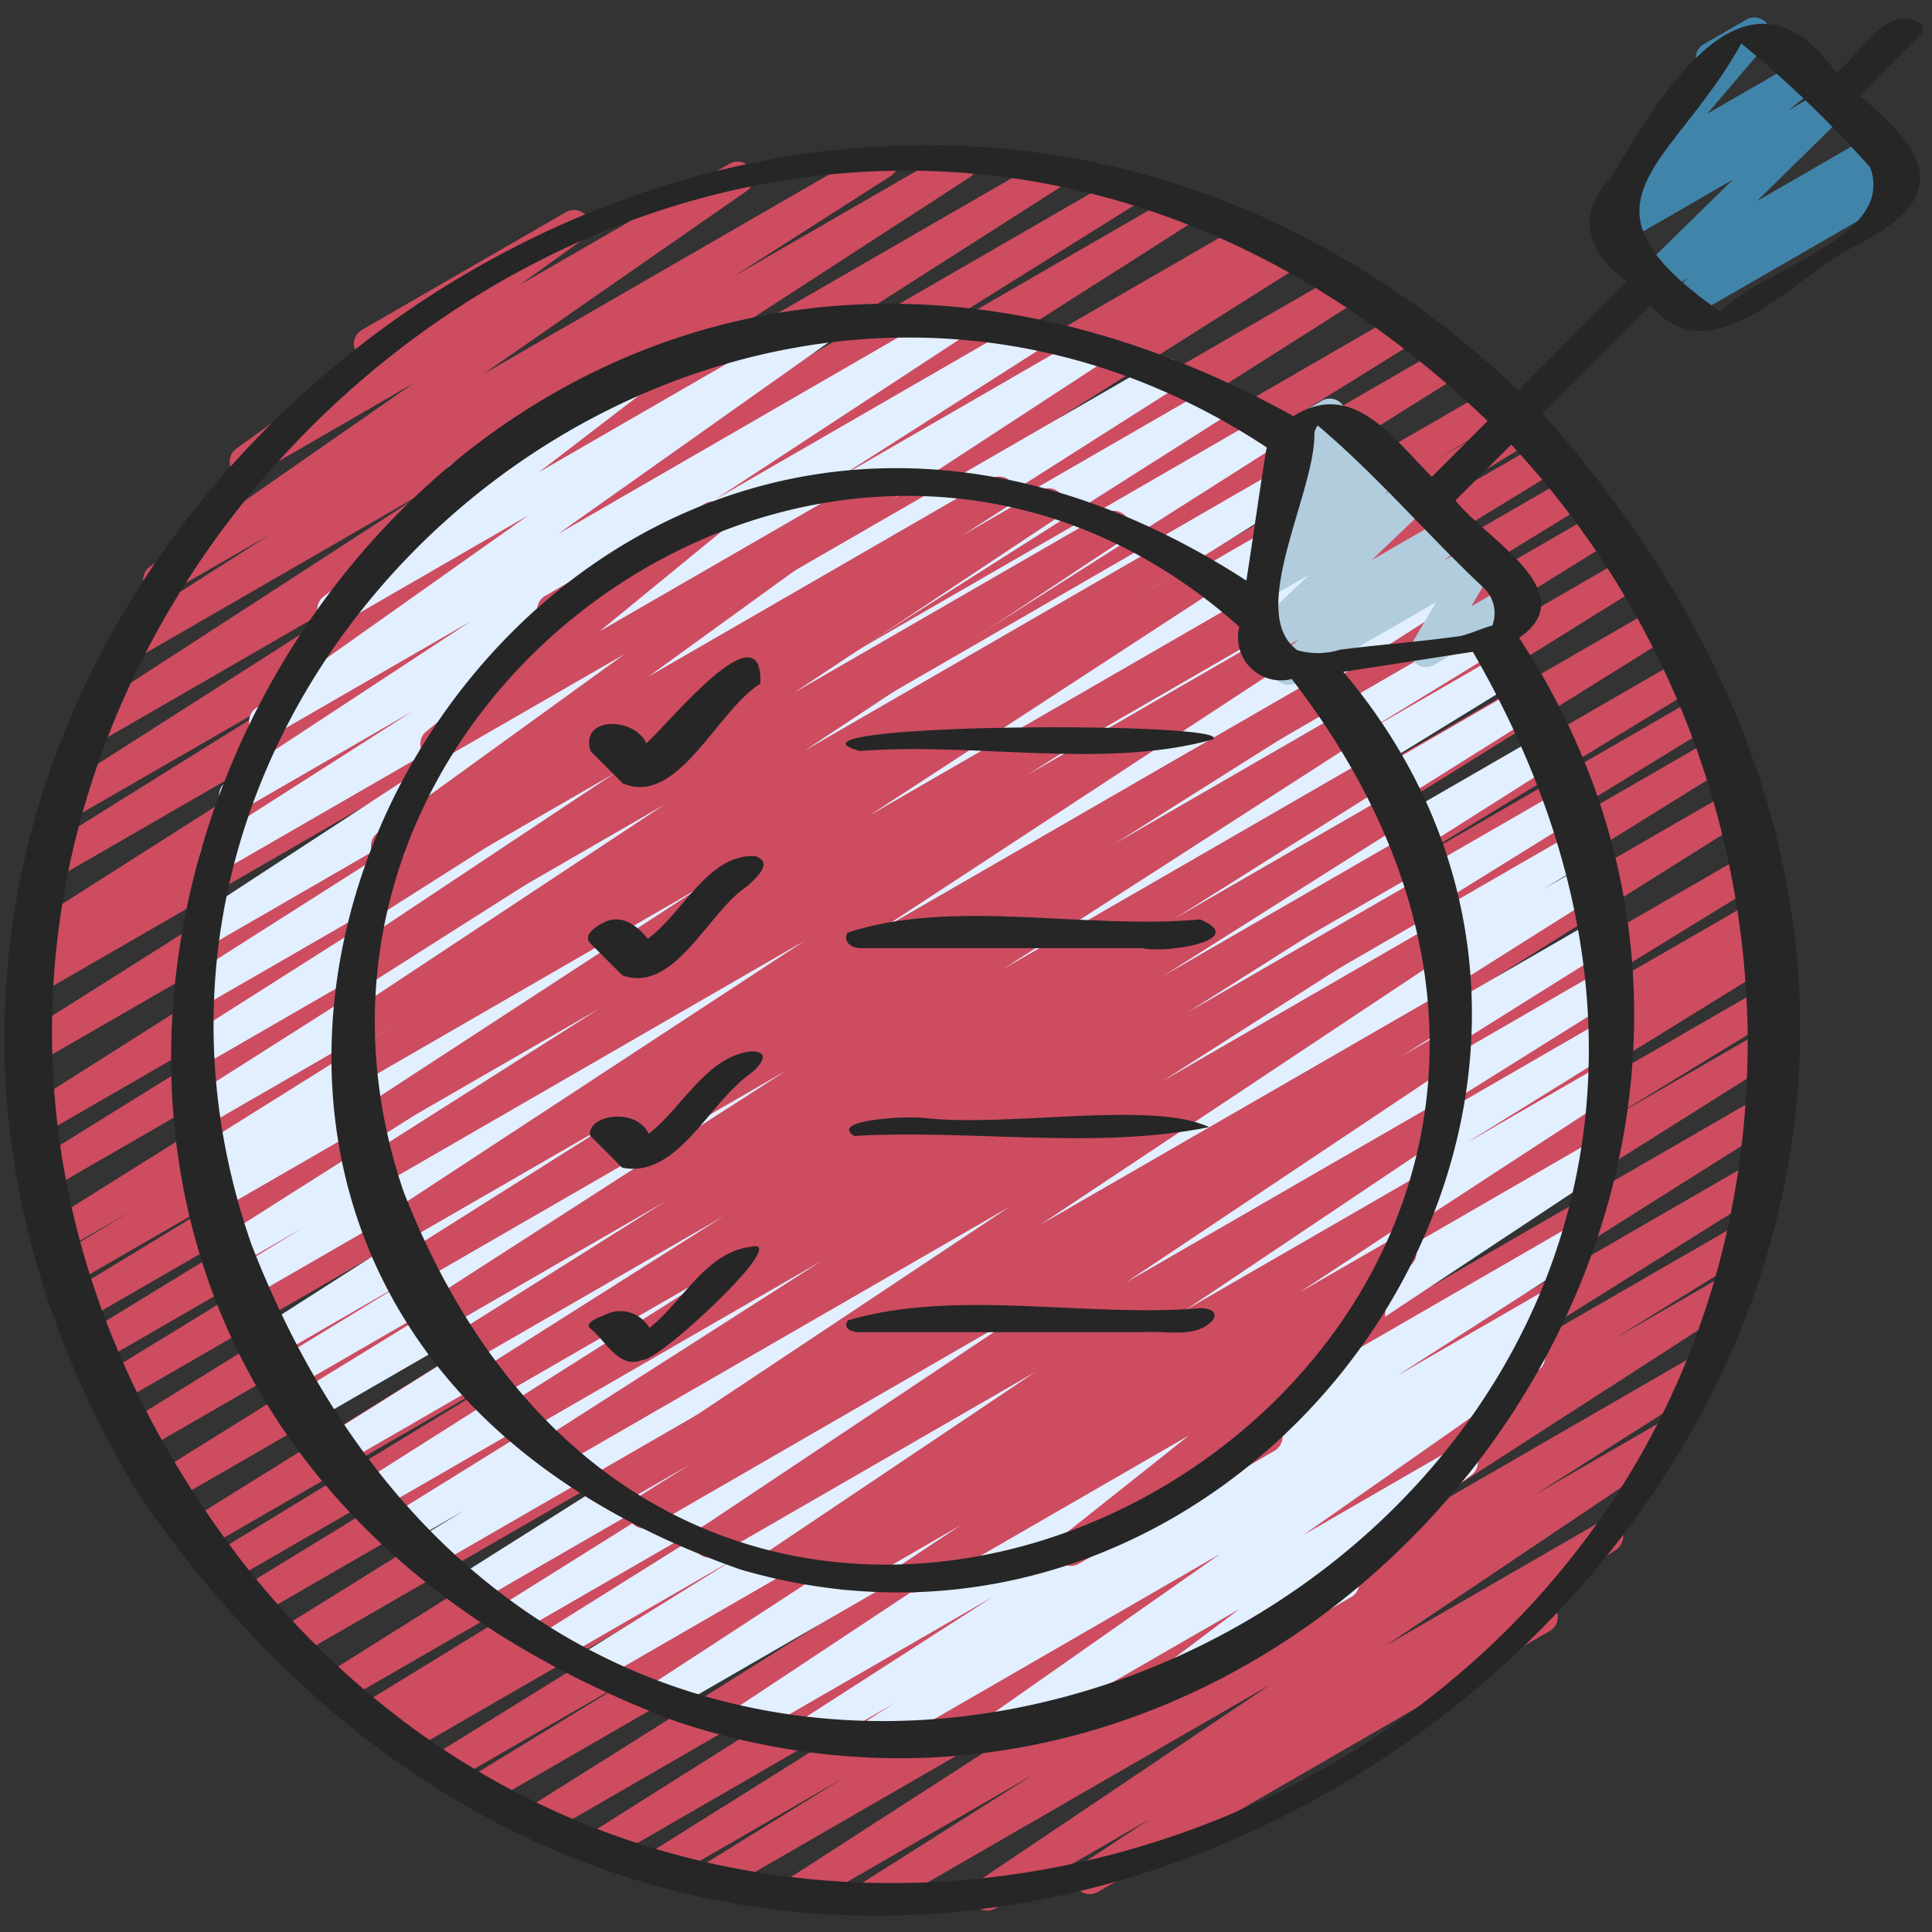
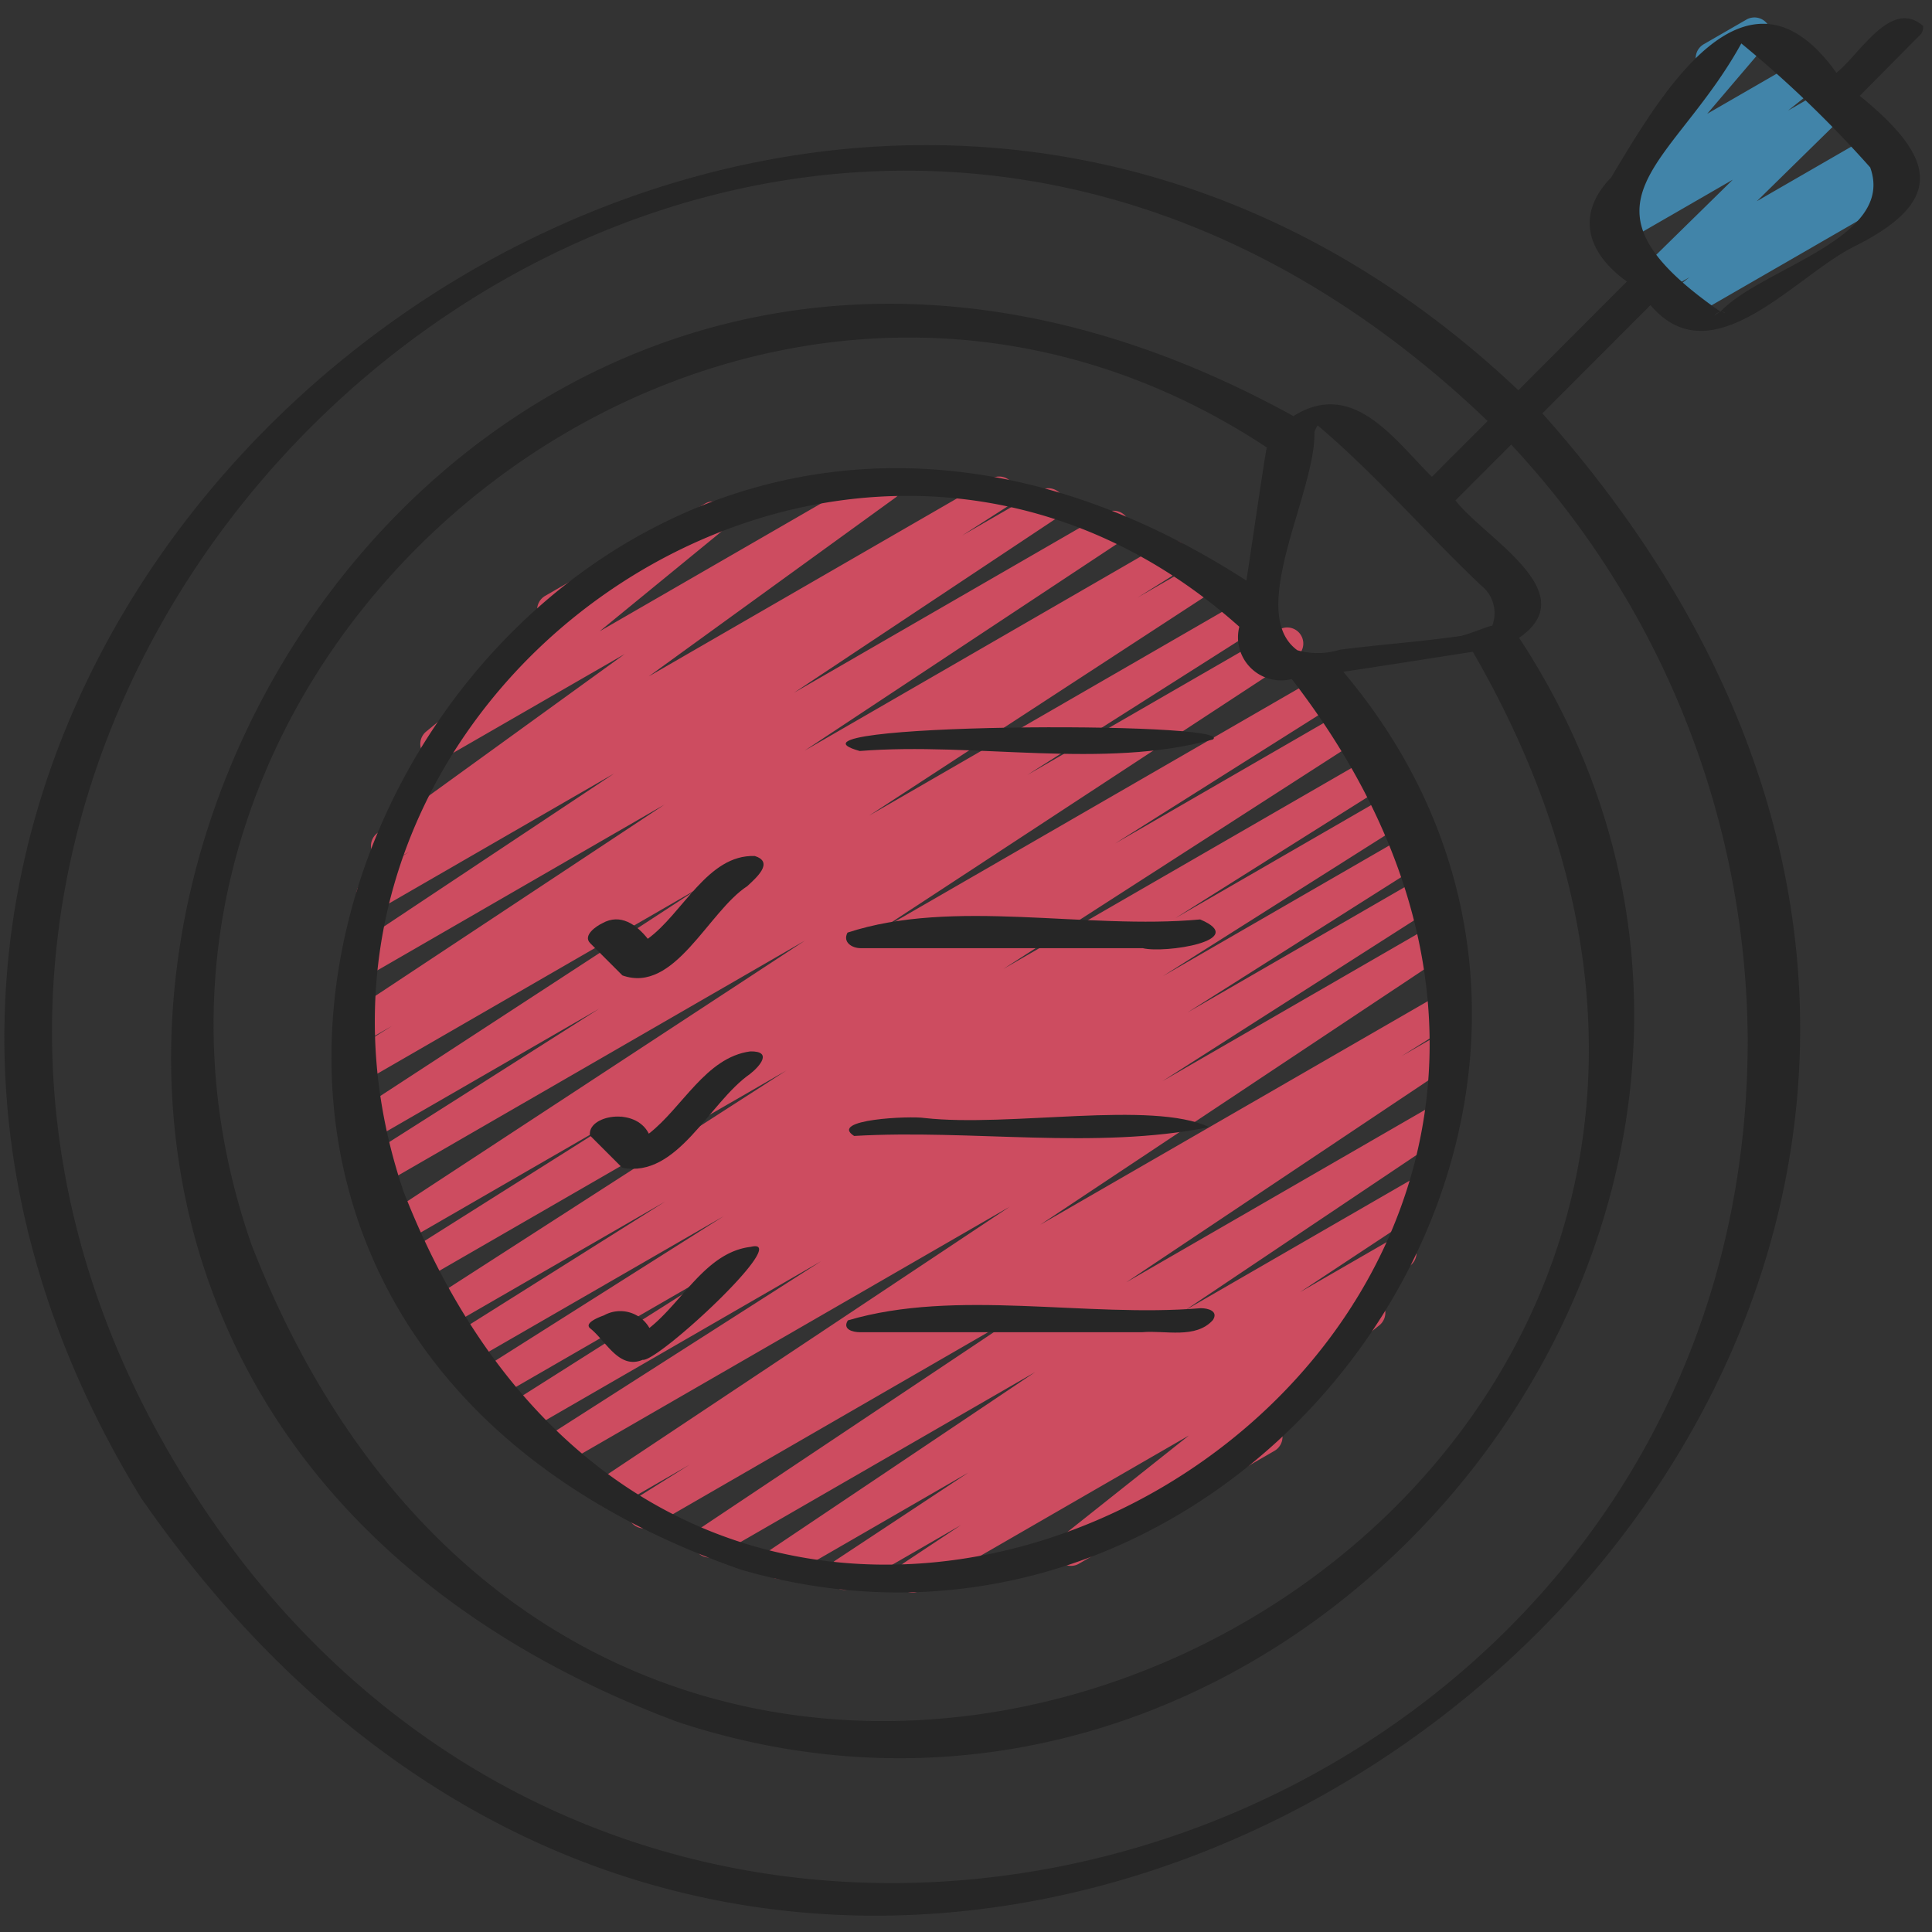
<svg xmlns="http://www.w3.org/2000/svg" id="icons" height="512" viewBox="0 0 60 60" width="512">
  <rect x="0" y="0" width="60" height="60" fill="#333333" stroke="none" />
-   <path d="m26.97 59.444a.5.5 0 0 1 -.268-.922l5.407-3.422-7.109 4.1a.5.5 0 0 1 -.52-.852l11.908-7.681-14.009 8.087a.5.5 0 0 1 -.513-.858l4.334-2.683-5.425 3.132a.5.5 0 0 1 -.515-.857l10.561-6.616-11.9 6.871a.5.5 0 0 1 -.517-.855l14.257-8.988-15.661 9.044a.5.5 0 0 1 -.517-.855l16.07-10.113-17.39 10.039a.5.5 0 0 1 -.511-.86l5.239-3.2-5.867 3.386a.5.5 0 0 1 -.512-.858l13.111-8.111-13.961 8.06a.5.5 0 0 1 -.509-.861l.569-.344-.949.547a.5.5 0 0 1 -.511-.858l11.598-7.116-12.22 7.051a.5.5 0 0 1 -.516-.857l21.058-13.232-22.027 12.716a.5.5 0 0 1 -.513-.858l18.334-11.391-19.005 10.971a.5.5 0 0 1 -.511-.859l11.884-7.272-12.253 7.077a.5.5 0 0 1 -.51-.86l9.806-5.977-10.068 5.812a.5.5 0 0 1 -.514-.857l20.038-12.471-20.517 11.846a.5.5 0 0 1 -.514-.858l20.522-12.786-20.912 12.073a.5.5 0 0 1 -.514-.857l18.264-11.311-18.484 10.67a.5.5 0 0 1 -.51-.859l12.711-7.784-12.744 7.357a.5.5 0 0 1 -.511-.859l12.012-7.352-11.973 6.912a.5.5 0 0 1 -.51-.86l6.437-3.911-6.281 3.628a.5.5 0 0 1 -.508-.861l2.247-1.358-2.018 1.164a.5.5 0 0 1 -.516-.856l19.976-12.516-19.85 11.457a.5.5 0 0 1 -.513-.857l15.752-9.778-15.471 8.932a.5.5 0 0 1 -.518-.855l20.354-12.9-19.961 11.522a.5.5 0 0 1 -.517-.856l17.689-11.17-17.131 9.89a.5.5 0 0 1 -.51-.86l.547-.333a.5.5 0 0 1 -.458-.884l16.211-10.323-15.342 8.854a.5.5 0 0 1 -.514-.857l8.819-5.5-7.887 4.548a.5.5 0 0 1 -.519-.853l11.947-7.635-10.7 6.177a.5.5 0 0 1 -.523-.853l10.913-7.076-9.292 5.364a.5.5 0 0 1 -.519-.853l4.886-3.122-3.206 1.85a.5.5 0 0 1 -.536-.842l8.193-5.7-4.971 2.873a.5.5 0 0 1 -.541-.838l3.924-2.816a.482.482 0 0 1 -.2-.191.5.5 0 0 1 .182-.683l6.342-3.661a.5.5 0 0 1 .541.839l-1.979 1.422 6.52-3.764a.5.5 0 0 1 .535.843l-8.189 5.693 12.137-7.007a.5.5 0 0 1 .519.854l-4.903 3.134 6.813-3.933a.5.5 0 0 1 .523.853l-10.906 7.07 13.154-7.59a.5.5 0 0 1 .519.854l-11.943 7.627 13.8-7.968a.5.5 0 0 1 .514.856l-8.825 5.512 10.09-5.824a.5.5 0 0 1 .519.854l-16.209 10.323 17.876-10.32a.5.5 0 0 1 .509.859l-.39.239.993-.574a.5.5 0 0 1 .516.856l-17.697 11.176 19.058-11a.5.5 0 0 1 .517.854l-20.339 12.9 21.676-12.524a.5.5 0 0 1 .514.858l-15.772 9.79 16.629-9.598a.5.5 0 0 1 .516.856l-19.966 12.511 20.9-12.067a.5.5 0 0 1 .508.86l-2.223 1.345 2.49-1.438a.5.5 0 0 1 .51.861l-6.484 3.937 6.79-3.915a.5.5 0 0 1 .511.86l-12 7.345 12.38-7.147a.5.5 0 0 1 .511.859l-12.7 7.781 13.037-7.527a.5.5 0 0 1 .514.858l-18.266 11.304 18.672-10.782a.5.5 0 0 1 .514.857l-20.514 12.785 20.918-12.078a.5.5 0 0 1 .514.858l-20.048 12.475 20.322-11.731a.5.5 0 0 1 .509.859l-9.815 5.981 9.805-5.66a.5.5 0 0 1 .51.859l-11.858 7.258 11.827-6.828a.5.5 0 0 1 .514.857l-18.354 11.4 18.349-10.59a.5.5 0 0 1 .516.856l-21.048 13.227 20.981-12.114a.5.5 0 0 1 .512.859l-11.609 7.13 11.329-6.54a.5.5 0 0 1 .508.86l-.591.358.21-.121a.5.5 0 0 1 .512.858l-13.1 8.1 12.687-7.319a.5.5 0 0 1 .511.859l-5.228 3.192 4.727-2.729a.5.5 0 0 1 .517.856l-16.064 10.115 15.437-8.916a.5.5 0 0 1 .516.855l-14.265 8.988 13.474-7.78a.5.5 0 0 1 .516.857l-10.565 6.618 9.655-5.573a.5.5 0 0 1 .512.857l-4.326 2.679 3.373-1.947a.5.5 0 0 1 .521.852l-11.911 7.683 10.474-6.047a.5.5 0 0 1 .518.854l-5.4 3.425 3.921-2.263a.5.5 0 0 1 .53.847l-9.097 6.111 6.613-3.818a.5.5 0 0 1 .526.85l-2.421 1.6a.5.5 0 0 1 .549.237.5.5 0 0 1 -.182.682l-14.045 8.11a.5.5 0 0 1 -.525-.85l2.151-1.421-4.812 2.781a.5.5 0 0 1 -.529-.847l9.088-6.111-12.239 7.064a.494.494 0 0 1 -.25.067z" fill="#cd4c60" />
-   <path d="m27.047 54.446a.5.5 0 0 1 -.268-.922l1-.631-2.3 1.329a.5.5 0 0 1 -.521-.854l5.862-3.768-7.387 4.264a.5.5 0 0 1 -.527-.849l12.9-8.546-14.975 8.646a.5.5 0 0 1 -.523-.851l13.933-9.089-15.612 9.013a.5.5 0 0 1 -.514-.857l4.716-2.926-5.431 3.134a.5.5 0 0 1 -.515-.856l8.877-5.554-9.683 5.59a.5.5 0 0 1 -.516-.857l10.631-6.662-11.408 6.586a.5.5 0 0 1 -.516-.855l13.563-8.564-14.379 8.3a.5.5 0 0 1 -.511-.859l1.493-.912-1.769 1.021a.5.5 0 0 1 -.514-.857l9.3-5.769-9.728 5.616a.5.5 0 0 1 -.517-.854l16.251-10.3-16.869 9.74a.5.5 0 0 1 -.516-.856l14.009-8.788-14.408 8.318a.5.5 0 0 1 -.512-.858l6.229-3.827-6.331 3.655a.5.5 0 0 1 -.511-.86l4.15-2.538-4.159 2.4a.5.5 0 0 1 -.519-.854l18.2-11.641-18.477 10.669a.5.5 0 0 1 -.511-.859l2.188-1.336-2.04 1.182a.5.5 0 0 1 -.518-.855l15.583-9.879-15.566 8.983a.5.5 0 0 1 -.511-.86l.89-.543-.6.346a.5.5 0 0 1 -.515-.856l10.828-6.776-10.549 6.09a.5.5 0 0 1 -.519-.854l13.453-8.547-13.058 7.54a.5.5 0 0 1 -.518-.855l11.841-7.518-11.311 6.529a.5.5 0 0 1 -.518-.854l10.406-6.619-9.7 5.605a.5.5 0 0 1 -.523-.852l12.456-8.133-11.478 6.624a.5.5 0 0 1 -.518-.855l6.357-4.061-5.272 3.047a.5.5 0 0 1 -.522-.847l7.612-5-6.133 3.54a.5.5 0 0 1 -.539-.84l8.466-5.994-5.806 3.354a.5.5 0 0 1 -.554-.829l4.178-3.2a.5.5 0 0 1 -.184-.929l5.684-3.281a.5.5 0 0 1 .553.829l-3.54 2.714 8.529-4.924a.5.5 0 0 1 .539.841l-8.472 6 11.983-6.922a.5.5 0 0 1 .525.851l-7.611 4.99 9.57-5.523a.5.5 0 0 1 .518.854l-6.357 4.057 7.739-4.468a.5.5 0 0 1 .524.851l-12.453 8.129 14.212-8.2a.5.5 0 0 1 .519.855l-10.423 6.624 11.61-6.7a.5.5 0 0 1 .518.854l-11.838 7.514 12.931-7.465a.5.5 0 0 1 .518.854l-13.445 8.542 14.464-8.35a.5.5 0 0 1 .516.856l-10.827 6.775 11.53-6.659a.5.5 0 0 1 .51.86l-.883.54 1.171-.677a.5.5 0 0 1 .518.854l-15.585 9.883 16.342-9.434a.5.5 0 0 1 .511.859l-2.2 1.346 2.392-1.381a.5.5 0 0 1 .52.854l-18.196 11.632 18.849-10.882a.5.5 0 0 1 .511.859l-4.2 2.574 4.3-2.481a.5.5 0 0 1 .512.858l-6.2 3.811 6.272-3.624a.5.5 0 0 1 .516.856l-14.016 8.793 14.2-8.2a.5.5 0 0 1 .517.854l-16.252 10.3 16.385-9.454a.5.5 0 0 1 .513.858l-9.294 5.762 9.181-5.3a.5.5 0 0 1 .511.86l-1.526.931 1.275-.735a.5.5 0 0 1 .517.856l-13.556 8.553 13.34-7.7a.5.5 0 0 1 .515.856l-10.626 6.659 10.279-5.934a.5.5 0 0 1 .515.856l-8.872 5.551 8.4-4.849a.5.5 0 0 1 .513.858l-4.714 2.925 4.144-2.393a.5.5 0 0 1 .524.852l-13.938 9.092 13.113-7.571a.5.5 0 0 1 .527.85l-12.906 8.551 11.745-6.781a.5.5 0 0 1 .521.854l-5.862 3.763 4.632-2.675a.5.5 0 0 1 .518.854l-1.209.768a.5.5 0 0 1 .439.886l-7.288 5.112 4.665-2.693a.5.5 0 0 1 .551.832l-3.837 2.882a.5.5 0 0 1 .1.91l-5.684 3.281a.5.5 0 0 1 -.55-.832l2.758-2.073-7.324 4.224a.5.5 0 0 1 -.537-.842l7.277-5.103-10.6 6.124a.494.494 0 0 1 -.253.067z" fill="#e1efff" />
  <path d="m28.341 49.46a.5.5 0 0 1 -.277-.917l1.782-1.182-3.37 1.946a.5.5 0 0 1 -.526-.85l4.126-2.726-5.618 3.244a.5.5 0 0 1 -.528-.848l8.22-5.517-9.879 5.7a.5.5 0 0 1 -.527-.848l10.256-6.848-11.743 6.78a.5.5 0 0 1 -.516-.857l1.683-1.055-2.233 1.289a.5.5 0 0 1 -.528-.848l12.7-8.451-13.921 8.034a.5.5 0 0 1 -.519-.854l8.58-5.485-9.2 5.312a.5.5 0 0 1 -.518-.855l7.379-4.674-7.807 4.507a.5.5 0 0 1 -.517-.855l7.636-4.833-7.976 4.601a.5.5 0 0 1 -.517-.855l6.675-4.2-6.884 3.973a.5.5 0 0 1 -.52-.852l11.165-7.189-11.436 6.6a.5.5 0 0 1 -.516-.856l6.893-4.348-6.906 3.987a.5.5 0 0 1 -.524-.851l13.07-8.569-13.146 7.59a.5.5 0 0 1 -.518-.855l7.279-4.623-7.075 4.083a.5.5 0 0 1 -.523-.851l10.741-7.005-10.437 6.025a.5.5 0 0 1 -.515-.856l1.373-.859-.9.518a.5.5 0 0 1 -.526-.85l9.882-6.539-9.222 5.325a.5.5 0 0 1 -.526-.849l8.187-5.443-7.261 4.192a.5.5 0 0 1 -.519-.854l1.422-.912-.447.258a.5.5 0 0 1 -.543-.838l7.674-5.555-5.6 3.228a.5.5 0 0 1 -.567-.819l4.015-3.288a.517.517 0 0 1 -.5-.245.5.5 0 0 1 .183-.683l4.969-2.867a.5.5 0 0 1 .567.819l-3.844 3.148 8.651-4.994a.5.5 0 0 1 .542.838l-7.67 5.558 10.632-6.139a.5.5 0 0 1 .52.854l-1.415.908 2.435-1.406a.5.5 0 0 1 .527.848l-8.188 5.443 9.685-5.591a.5.5 0 0 1 .526.849l-9.882 6.54 11.2-6.469a.5.5 0 0 1 .515.856l-1.375.86 1.879-1.084a.5.5 0 0 1 .523.851l-10.741 7.006 11.683-6.745a.5.5 0 0 1 .518.854l-7.288 4.628 7.831-4.52a.5.5 0 0 1 .525.85l-13.065 8.567 13.821-7.979a.5.5 0 0 1 .516.856l-6.9 4.353 7.172-4.143a.5.5 0 0 1 .52.852l-11.16 7.186 11.491-6.632a.5.5 0 0 1 .517.855l-6.668 4.2 6.732-3.887a.5.5 0 0 1 .518.855l-7.638 4.834 7.64-4.41a.5.5 0 0 1 .518.856l-7.389 4.679 7.276-4.2a.5.5 0 0 1 .52.854l-8.577 5.481 8.378-4.837a.5.5 0 0 1 .528.849l-12.7 8.447 12.394-7.15a.5.5 0 0 1 .516.856l-1.7 1.064 1.185-.684a.5.5 0 0 1 .527.849l-10.252 6.853 9.516-5.493a.5.5 0 0 1 .529.848l-8.215 5.512 7.165-4.136a.5.5 0 0 1 .525.849l-4.127 2.727 2.881-1.663a.5.5 0 0 1 .526.849l-1.787 1.183.283-.163a.5.5 0 0 1 .562.824l-3.975 3.157.223-.128a.5.5 0 0 1 .5.866l-6.073 3.506a.5.5 0 0 1 -.562-.824l3.978-3.159-8.334 4.811a.5.5 0 0 1 -.25.07z" fill="#cd4c60" />
-   <path d="m40.019 21.269a.5.5 0 0 1 -.32-.885l.642-.533-.87.5a.5.5 0 0 1 -.595-.8l1.778-1.7-.967.559a.5.5 0 0 1 -.591-.8l.64-.6a.5.5 0 0 1 -.446-.834l.59-.636a.494.494 0 0 1 -.362-.157.5.5 0 0 1 -.055-.618l.489-.746a.493.493 0 0 1 -.255-.217.5.5 0 0 1 .183-.682l1.168-.674a.5.5 0 0 1 .668.707l-.264.4.633-.365a.5.5 0 0 1 .617.772l-.435.47.672-.387a.5.5 0 0 1 .591.8l-.532.5.784-.452a.5.5 0 0 1 .6.8l-1.778 1.7 2.328-1.344a.5.5 0 0 1 .569.817l-.643.535.905-.522a.5.5 0 0 1 .68.687l-.75 1.265 1.144-.659a.5.5 0 1 1 .5.865l-2.8 1.613a.5.5 0 0 1 -.681-.687l.744-1.261-4.335 2.5a.5.5 0 0 1 -.246.069z" fill="#b0ccdd" />
  <path d="m52.2 9.954a.5.5 0 0 1 -.307-.893l.574-.45-.82.473a.5.5 0 0 1 -.6-.79l2.767-2.714-3.48 2.009a.5.5 0 0 1 -.563-.823l1.068-.855a.5.5 0 0 1 -.465-.817l2.473-2.9a.522.522 0 0 1 -.118-.137.5.5 0 0 1 .183-.684l1.322-.763a.5.5 0 0 1 .631.758l-1.846 2.166 2.855-1.648a.5.5 0 0 1 .563.823l-.908.726 1.2-.693a.5.5 0 0 1 .6.79l-2.766 2.714 3.595-2.075a.5.5 0 0 1 .558.829l-.578.453.571-.33a.5.5 0 1 1 .5.865l-6.759 3.9a.491.491 0 0 1 -.25.066z" fill="#4184a9" />
  <g fill="#262626">
-     <path d="m19.339 24.326c1.708.741 2.931-2.268 4.273-3.092.1-2.435-2.885 1.283-3.54 1.85-.375-.826-2.071-.849-1.733.243z" />
    <path d="m26.7 23.323c3.583-.283 7.573.58 10.966-.358.811-.586-14.102-.511-10.966.358z" />
    <path d="m19.329 30.292c1.621.58 2.662-1.983 3.88-2.773.264-.248.848-.746.229-.935-1.464-.05-2.232 1.784-3.321 2.571-.349-.44-.849-.8-1.411-.483-.177.083-.62.376-.377.62q.501.5 1 1z" />
    <path d="m37.272 28.554c-3.552.328-7.662-.669-10.952.409-.156.294.133.483.408.483h8.761c.67.17 3.34-.234 1.783-.892z" />
    <path d="m23.3 32.652c-1.381.187-2.105 1.746-3.15 2.555-.429-.853-1.925-.562-1.827.057l1 1c1.718.342 2.7-2.027 3.965-2.907.327-.257.705-.717.012-.705z" />
    <path d="m26.525 35.278c3.639-.213 7.487.438 11.025-.274-1.773-.838-6.2.012-8.836-.283-.452-.072-2.997.042-2.189.557z" />
    <path d="m23.317 38.722c-1.387.162-2.112 1.7-3.149 2.519a1.043 1.043 0 0 0 -1.414-.39c-.109.04-.61.219-.438.392.507.395.9 1.3 1.643.987.456.091 4.686-3.839 3.358-3.508z" />
    <path d="m37.292 40.627c-3.572.3-7.6-.616-10.961.379-.177.279.153.367.377.367h8.761c.714-.066 1.664.221 2.2-.38.177-.278-.153-.366-.377-.366z" />
    <path d="m59.584 1.131a.365.365 0 0 0 .14-.325c-1-.874-1.967.887-2.693 1.454-2.817-3.945-5.483.741-7 3.256-1.108 1.147-.744 2.337.492 3.228l-3.369 3.375c-22.94-21.695-59.5 7.144-42.774 34.4 22.777 32.852 70.42-3.495 43.52-33.681l3.357-3.362c1.909 2.254 4.465-.878 6.3-1.807 2.952-1.459 2.494-2.819.2-4.693zm-5.308 31.063c.1 24.713-31.508 35.855-46.758 16.3-19.86-25.91 14.812-58.294 38.682-35.419l-1.731 1.733c-1.182-1.173-2.453-3.048-4.3-1.885-29.392-16.206-50.895 28.642-19.136 40.549 19.6 6.483 37.58-16.248 26.144-33.664 2.058-1.412-1.1-3.114-1.976-4.268l1.731-1.733a27.33 27.33 0 0 1 7.344 18.387zm-14.16-11.106c16.134 20.898-17.816 40.812-27.577 15.932-5.239-15.372 13.616-28.56 25.949-17.556a1.337 1.337 0 0 0 1.628 1.624zm-.8-7.071c-.215 1.336-.4 2.677-.609 4.014-22.881-14.769-42 21.515-15.7 30.715 16.075 4.672 29.749-14.8 18.71-27.883 1.343-.2 2.681-.416 4.023-.621 16.087 27.809-26.226 48.476-37.925 18.422-6.48-18.552 15.012-35.681 31.532-24.764a1.051 1.051 0 0 0 -.033.117zm7.03 5.412c-.262.058-.61.23-.979.322-1.451.2-2.3.243-3.748.425a2.331 2.331 0 0 1 -1.329.018c-1.607-1.172.582-4.915.53-6.774a.963.963 0 0 1 .1-.209c1.8 1.516 3.365 3.35 5.084 4.977a1.091 1.091 0 0 1 .34 1.241zm6.89-9.618a.28.28 0 0 1 .167-.119 1.829 1.829 0 0 0 -.169.119zm.225-.127c.118 0 .176.061 0 0zm4.62-4.484c.8 2.213-3.38 3.122-4.651 4.479-4.907-3.417-1.491-4.454.648-8.33a35.361 35.361 0 0 1 4.003 3.851z" />
  </g>
</svg>